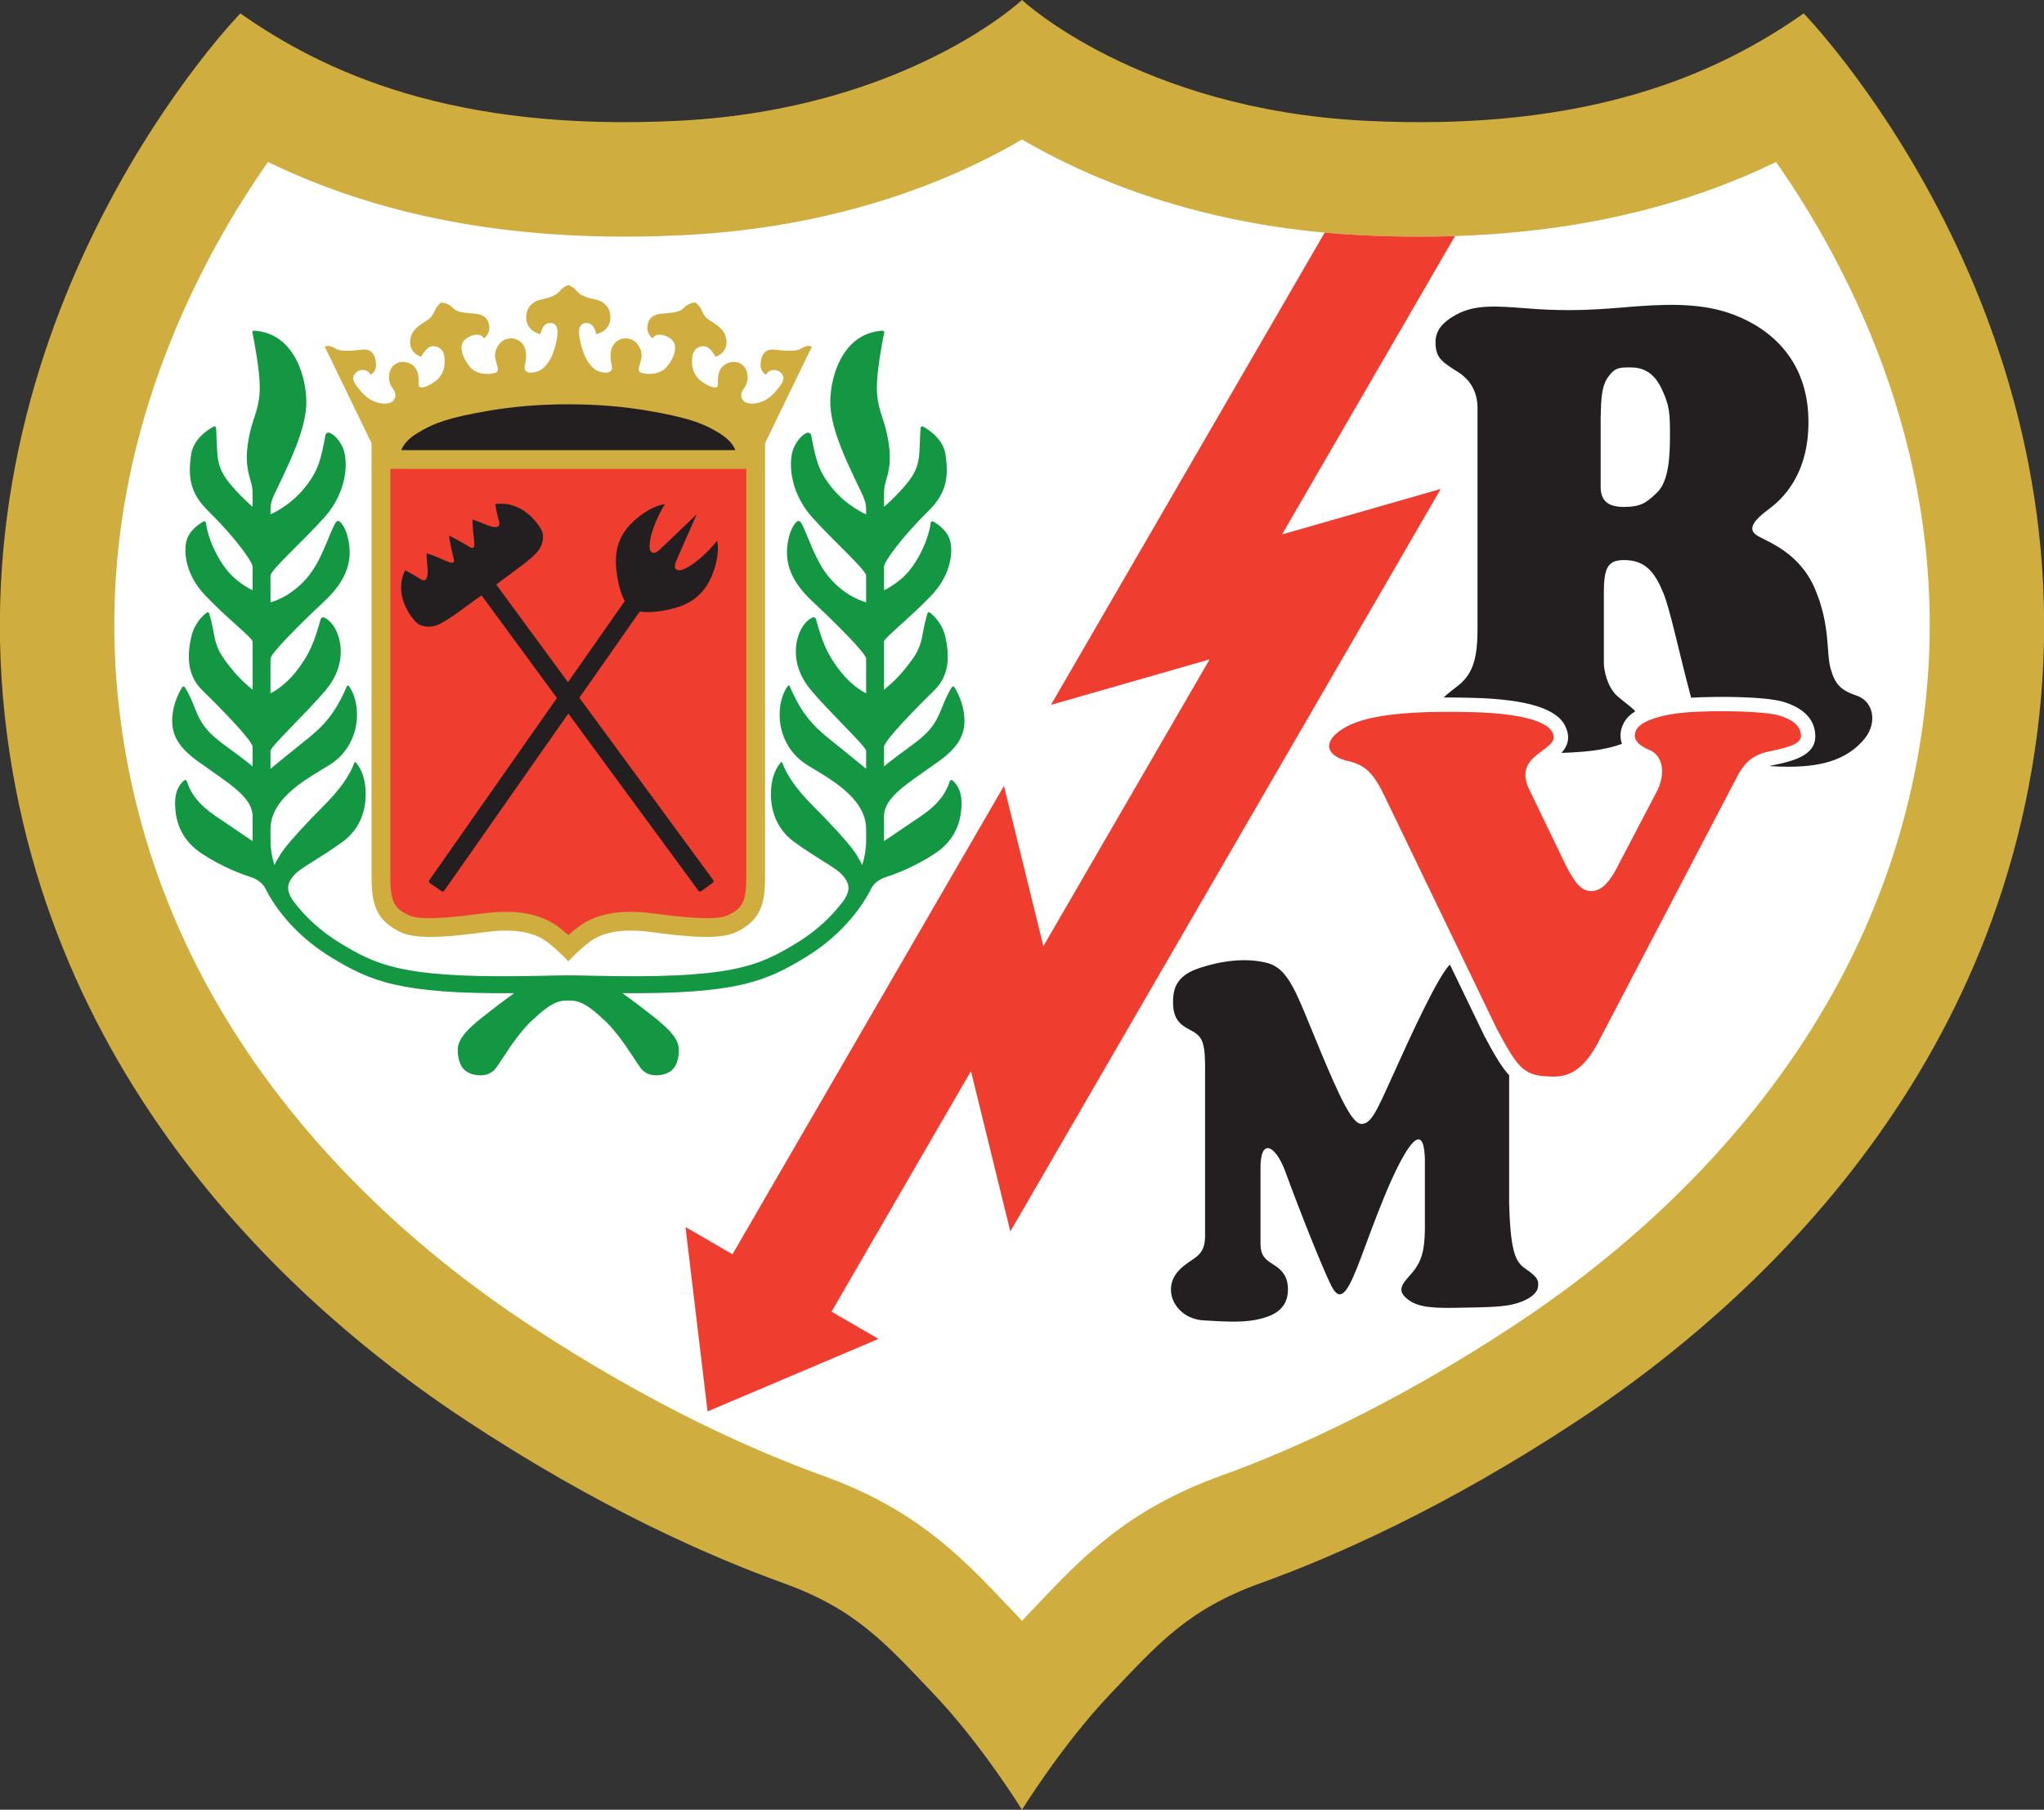
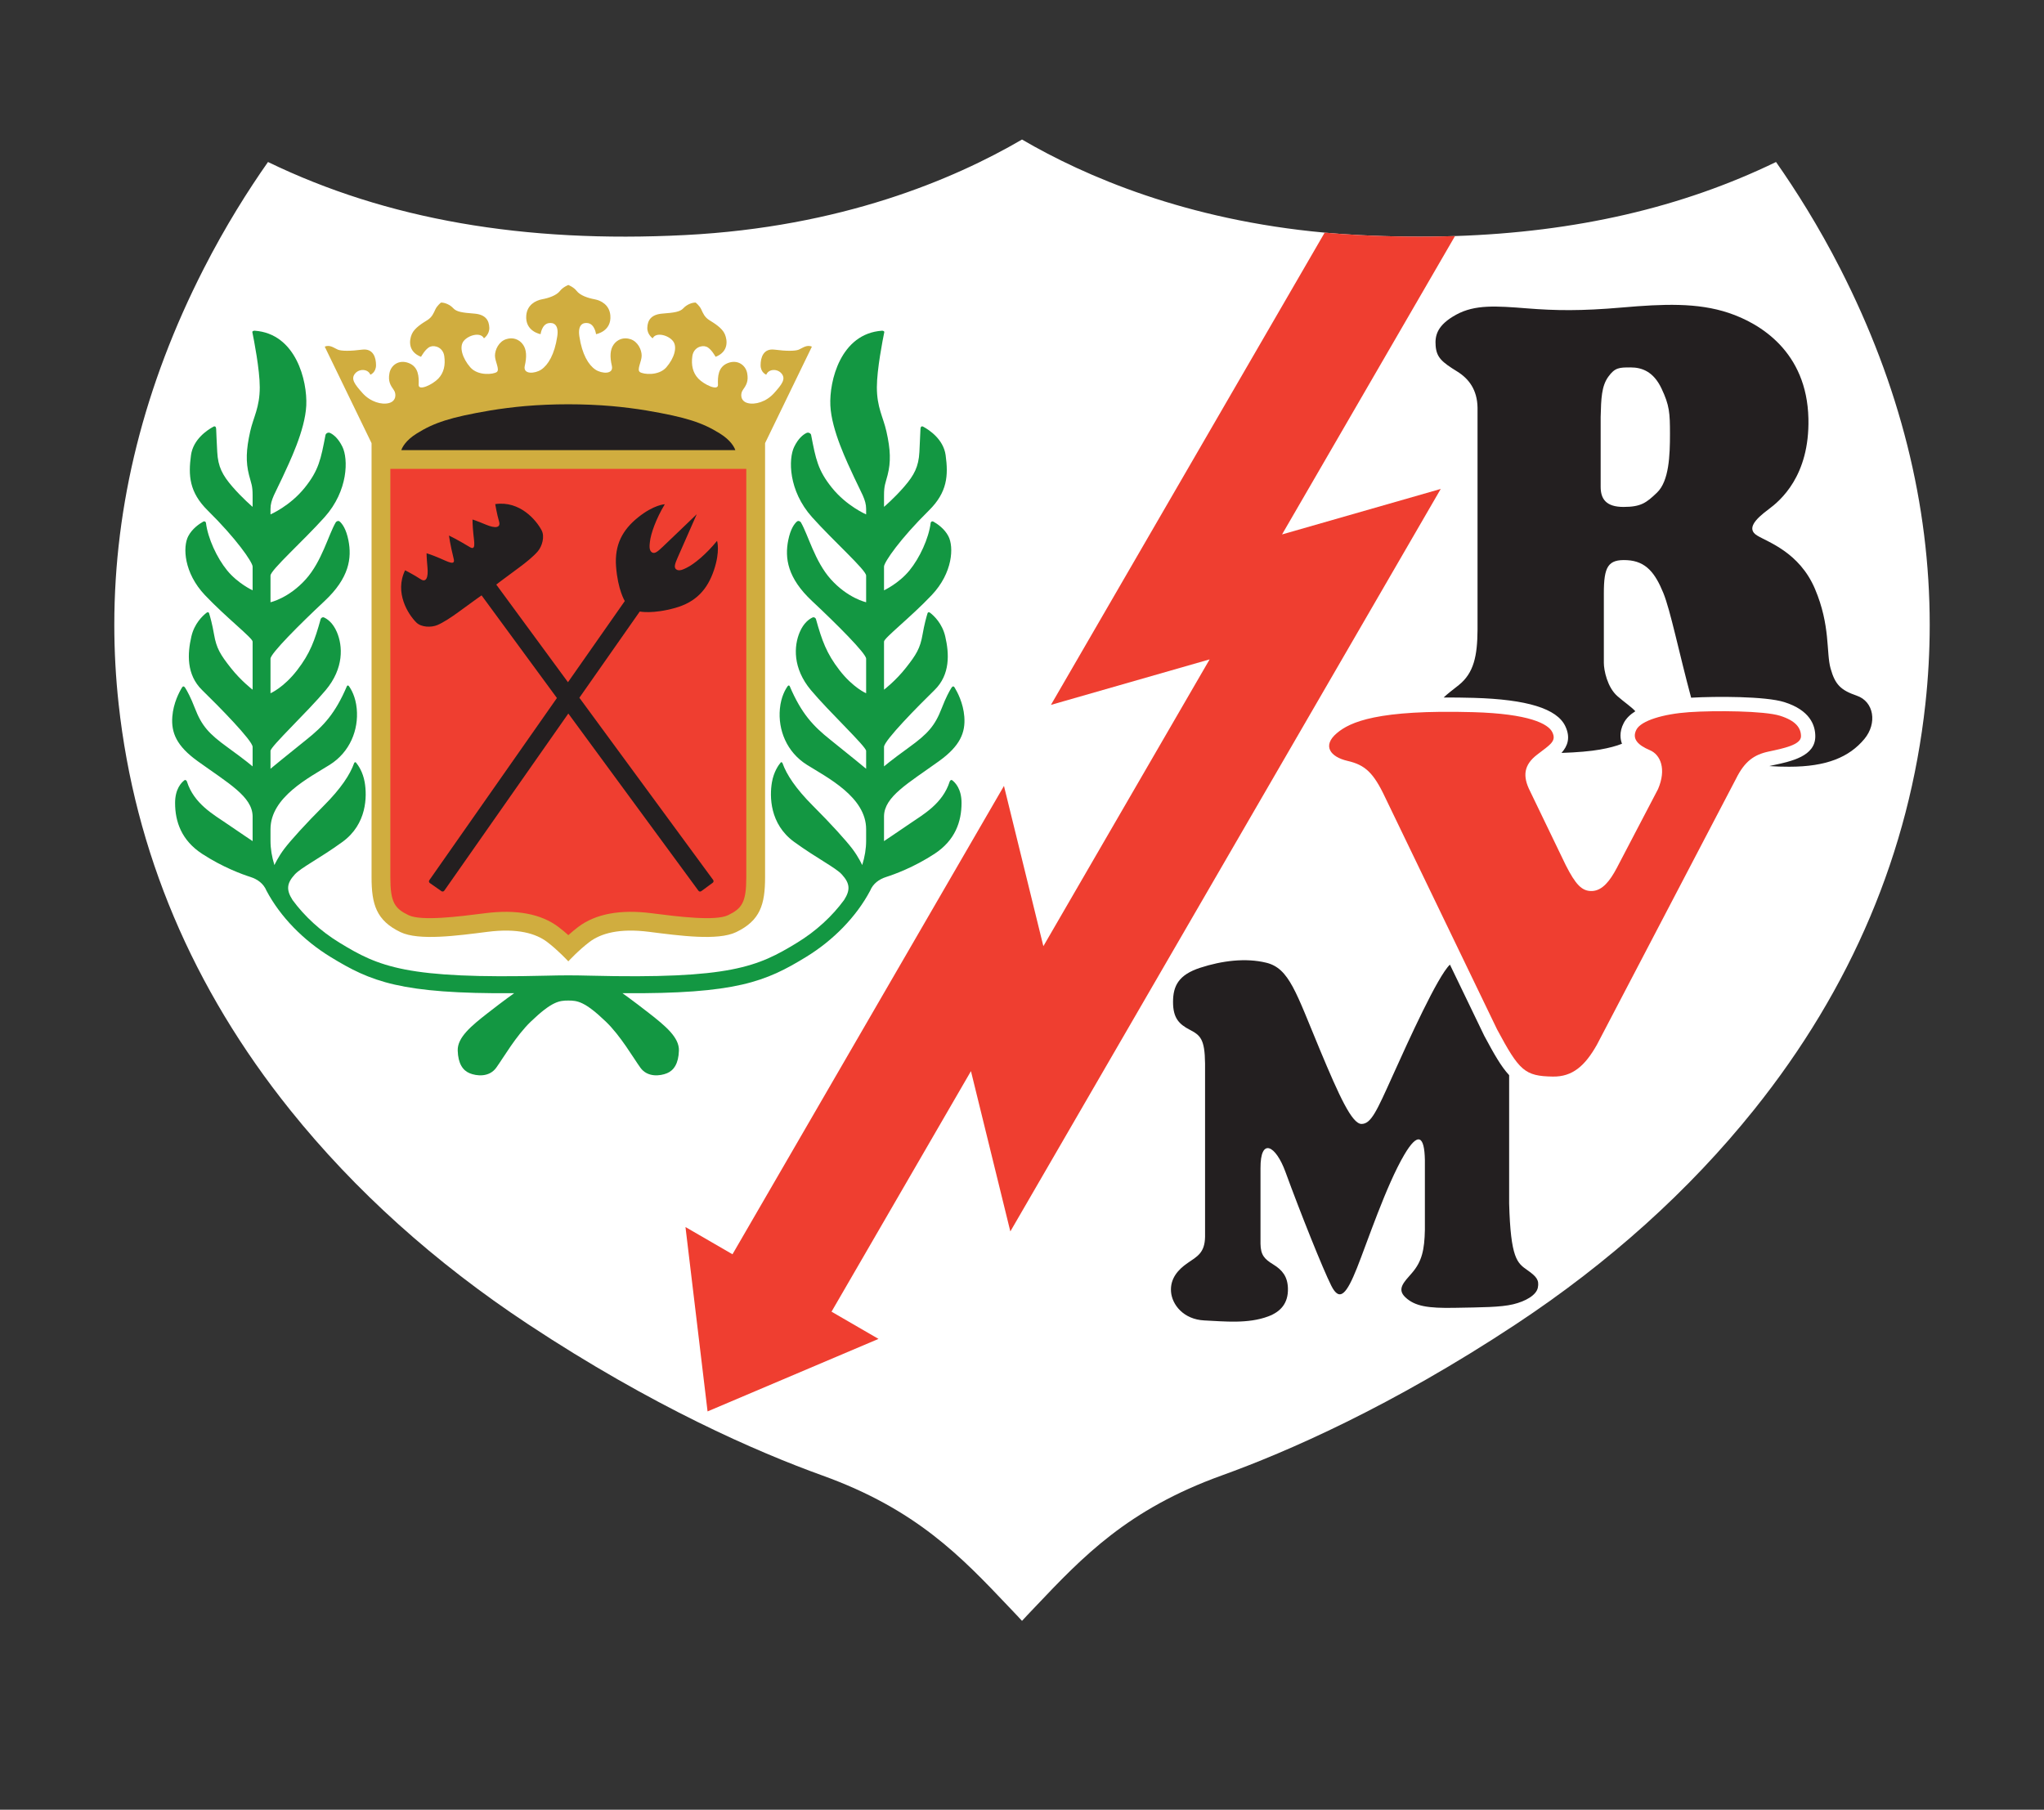
<svg xmlns="http://www.w3.org/2000/svg" width="542.79pt" height="480.62pt" viewBox="0 0 542.79 480.62" version="1.1">
  <rect x="0" y="0" width="542.79" height="480.62" fill="#333333" stroke="none" />
  <defs>
    <clipPath id="clip1">
      <path d="M 0 0 L 542.789 0 L 542.789 480.621 L 0 480.621 Z M 0 0 " />
    </clipPath>
  </defs>
  <g id="surface1">
    <g clip-path="url(#clip1)" clip-rule="nonzero">
-       <path style=" stroke:none;fill-rule:nonzero;fill:rgb(81.599%,67.799%,24.699%);fill-opacity:1;" d="M 294.828 449.902 C 307.496 436.602 315.414 427.418 334.73 420.453 C 354.047 413.484 383.812 400.504 419.281 377.07 C 454.746 353.637 530.172 294.109 541.516 190.234 C 553.547 80.035 478.973 3.562 478.973 3.562 C 456.648 19.234 422.445 35.148 362.359 32.062 C 302.273 28.973 271.398 0 271.398 0 C 271.398 0 240.523 28.973 180.434 32.062 C 120.348 35.148 86.148 19.234 63.824 3.562 C 63.824 3.562 -10.754 80.035 1.281 190.234 C 12.621 294.109 88.047 353.637 123.516 377.07 C 158.98 400.504 188.746 413.484 208.062 420.453 C 227.383 427.418 235.297 436.602 247.965 449.902 C 260.633 463.203 271.398 480.621 271.398 480.621 C 271.398 480.621 282.164 463.203 294.828 449.902 " />
-     </g>
+       </g>
    <path style=" stroke:none;fill-rule:nonzero;fill:rgb(100%,100%,100%);fill-opacity:1;" d="M 181.996 62.422 C 223.363 60.297 253.215 47.672 271.398 37.055 C 288.23 46.883 315.062 58.43 351.77 61.781 C 354.715 62.047 357.727 62.262 360.801 62.422 C 369.594 62.875 378.117 62.965 386.383 62.691 C 418.453 61.641 446.66 55.129 471.629 43.023 C 476.863 50.484 482.902 60.023 488.695 71.363 C 504.488 102.293 512.441 134.016 512.441 165.93 C 512.441 172.926 512.059 179.93 511.293 186.938 C 507.012 226.164 491.684 262.449 465.73 294.797 C 448.57 316.188 427.305 335.336 402.523 351.707 C 369.52 373.512 341.832 385.574 324.418 391.855 C 299.457 400.855 287.562 413.395 274.969 426.672 L 272.816 428.938 C 272.34 429.441 271.871 429.957 271.398 430.465 C 270.926 429.957 270.457 429.441 269.977 428.938 L 267.824 426.672 C 255.23 413.395 243.336 400.855 218.379 391.855 C 200.965 385.574 173.277 373.512 140.273 351.707 C 115.492 335.336 94.227 316.188 77.062 294.797 C 51.113 262.449 35.785 226.164 31.5 186.938 C 30.734 179.93 30.355 172.926 30.355 165.93 C 30.355 134.016 38.309 102.293 54.098 71.363 C 59.891 60.023 65.93 50.484 71.168 43.023 C 102.574 58.25 139.102 64.625 181.996 62.422 " />
    <path style=" stroke:none;fill-rule:nonzero;fill:rgb(7.5%,59.2%,25.899%);fill-opacity:1;" d="M 150.918 265.723 C 153.293 265.723 155.258 265.922 160.867 271.305 C 164.809 275.086 168.148 280.91 170.051 283.547 C 171.949 286.188 175.328 285.766 177.121 285.027 C 178.914 284.289 180.184 282.492 180.289 279.008 C 180.395 275.523 176.699 272.465 172.371 269.086 C 168.047 265.707 165.301 263.773 165.301 263.773 C 195.559 263.992 203.387 260.68 214.094 254.125 C 221.23 249.754 227.387 243.508 231.078 236.535 C 231.836 234.699 233.383 233.516 235.387 232.883 C 237.395 232.246 242.672 230.348 248.16 226.758 C 253.648 223.168 255.34 218.207 255.34 213.246 C 255.34 209.527 253.676 207.824 252.844 207.207 C 252.566 207 252.262 207.344 252.195 207.551 C 250.328 213.449 245.184 216.289 241.617 218.734 C 237.922 221.27 234.746 223.383 234.746 223.383 C 234.754 223.18 234.754 222.977 234.754 222.773 L 234.754 216.73 C 234.859 211.559 241.09 208.074 249.32 202.164 C 254.984 198.098 256.395 194.562 256.078 190.344 C 255.805 186.699 254.203 183.73 253.48 182.551 C 253.262 182.195 252.953 182.199 252.656 182.668 C 252.133 183.496 251.203 185.168 250.062 188.125 C 248.266 192.77 246.367 194.883 241.406 198.469 C 236.445 202.059 234.754 203.535 234.754 203.535 L 234.754 198.363 C 234.754 196.676 243.938 187.387 248.16 183.27 C 252.383 179.152 252.066 173.559 251.012 169.02 C 250.219 165.602 248.047 163.562 247.023 162.762 C 246.688 162.5 246.41 162.547 246.309 162.875 C 246.031 163.77 245.457 165.793 244.992 168.492 C 244.359 172.188 243.305 173.875 240.562 177.359 C 237.816 180.84 234.754 183.164 234.754 183.164 L 234.754 170.391 C 234.754 169.441 241.828 163.953 247.422 158.043 C 253.016 152.133 253.332 145.27 251.855 142.418 C 250.805 140.395 248.898 139.113 247.887 138.543 C 247.477 138.312 247.172 138.629 247.145 138.848 C 246.637 142.98 244.219 148.191 241.512 151.496 C 238.66 154.98 234.754 156.773 234.754 156.773 L 234.754 150.441 C 234.859 149.176 239.082 143.055 246.684 135.559 C 251.582 130.727 251.855 126.27 251.117 120.887 C 250.535 116.664 246.781 114.199 245.184 113.328 C 244.742 113.09 244.453 113.316 244.434 113.922 C 244.387 115.145 244.289 117.426 244.148 120.043 C 243.938 123.949 242.777 126.164 240.137 129.227 C 237.5 132.285 234.754 134.609 234.754 134.609 L 234.754 131.547 C 234.754 128.91 235.125 128.434 235.703 126.164 C 236.59 122.703 236.496 119.461 235.387 114.555 C 234.523 110.73 232.855 108.219 232.855 102.836 C 232.855 98.125 234.43 90.141 234.824 88.219 C 234.883 87.945 234.449 87.812 234.223 87.828 C 223.227 88.582 220.195 101.176 220.504 107.691 C 220.82 114.344 225.02 122.867 226.84 126.824 C 228.66 130.781 230.004 132.684 230.004 135.137 L 230.004 136.613 C 230.004 136.613 224.832 134.398 220.926 129.543 C 217.176 124.879 216.637 121.965 215.387 115.473 C 215.336 115.207 214.785 114.68 214.137 115 C 213.254 115.438 211.988 116.426 210.898 118.672 C 209.348 121.859 209.316 130.281 215.648 137.352 C 221.328 143.691 230.004 151.395 230.004 152.871 L 230.004 159.941 C 230.004 159.941 225.148 158.887 220.609 153.82 C 216.363 149.078 214.609 142.023 212.672 138.715 C 212.539 138.488 212.008 138.176 211.625 138.508 C 210.953 139.094 209.922 140.449 209.316 143.477 C 208.367 148.227 209.105 153.504 215.648 159.625 C 222.195 165.746 230.004 173.559 230.004 174.93 L 230.004 184.113 C 230.004 184.113 226.523 182.637 222.934 177.992 C 219.473 173.512 218.27 170.113 216.672 164.387 C 216.613 164.176 216.211 163.789 215.77 163.992 C 214.902 164.395 213.43 165.402 212.379 167.859 C 210.793 171.555 210.477 177.465 215.332 183.27 C 220.188 189.074 230.004 198.258 230.004 199.422 L 230.004 204.168 C 230.004 204.168 225.148 200.16 220.504 196.465 C 215.949 192.84 212.816 189.523 209.711 182.227 C 209.648 182.082 209.402 181.926 209.203 182.188 C 208.617 182.984 207.406 184.984 207.102 188.23 C 206.57 193.824 208.895 199.734 214.277 203.113 C 219.66 206.492 230.004 211.664 230.004 220.215 L 230.004 223.293 C 230.004 225.398 229.645 227.57 228.961 229.75 C 228.961 229.75 228 227.602 226.312 225.387 C 224.621 223.168 220.719 218.844 215.859 213.984 C 211.285 209.41 208.863 205.68 207.809 202.703 C 207.742 202.52 207.504 202.281 207.305 202.52 C 206.711 203.227 205.465 204.988 204.988 207.758 C 204.355 211.453 204.355 218.844 210.898 223.594 C 217.016 228.031 221.891 230.402 223.566 232.246 C 225.676 234.57 225.891 236.293 224.148 239.02 C 221.004 243.312 216.742 247.262 211.723 250.332 C 201.23 256.75 194.008 260.055 156.512 259.113 C 154.426 259.074 153.371 259.031 150.918 259.031 C 148.465 259.031 147.41 259.074 145.324 259.113 C 107.828 260.055 100.605 256.75 90.113 250.332 C 85.094 247.262 80.832 243.312 77.688 239.02 C 75.945 236.293 76.156 234.57 78.27 232.246 C 79.945 230.402 84.82 228.031 90.938 223.594 C 97.48 218.844 97.48 211.453 96.848 207.758 C 96.371 204.988 95.125 203.227 94.531 202.52 C 94.332 202.281 94.094 202.52 94.027 202.703 C 92.969 205.68 90.551 209.41 85.973 213.984 C 81.117 218.844 77.215 223.168 75.523 225.387 C 73.836 227.602 72.875 229.75 72.875 229.75 C 72.191 227.57 71.832 225.398 71.832 223.293 L 71.832 220.215 C 71.832 211.664 82.176 206.492 87.559 203.113 C 92.941 199.734 95.262 193.824 94.734 188.23 C 94.43 184.984 93.219 182.984 92.629 182.188 C 92.434 181.926 92.184 182.082 92.125 182.227 C 89.02 189.523 85.887 192.84 81.332 196.465 C 76.684 200.16 71.832 204.168 71.832 204.168 L 71.832 199.422 C 71.832 198.258 81.648 189.074 86.504 183.27 C 91.359 177.465 91.039 171.555 89.457 167.859 C 88.406 165.402 86.934 164.395 86.066 163.992 C 85.625 163.789 85.223 164.176 85.164 164.387 C 83.566 170.113 82.363 173.512 78.902 177.992 C 75.312 182.637 71.832 184.113 71.832 184.113 L 71.832 174.93 C 71.832 173.559 79.641 165.746 86.188 159.625 C 92.73 153.504 93.469 148.227 92.52 143.477 C 91.914 140.449 90.883 139.094 90.211 138.508 C 89.828 138.176 89.297 138.488 89.164 138.715 C 87.223 142.023 85.473 149.078 81.223 153.82 C 76.684 158.887 71.832 159.941 71.832 159.941 L 71.832 152.871 C 71.832 151.395 80.508 143.691 86.188 137.352 C 92.52 130.281 92.488 121.859 90.938 118.672 C 89.844 116.426 88.582 115.438 87.699 115 C 87.047 114.68 86.504 115.207 86.449 115.473 C 85.199 121.965 84.66 124.879 80.906 129.543 C 77.004 134.398 71.832 136.613 71.832 136.613 L 71.832 135.137 C 71.832 132.684 73.176 130.781 74.996 126.824 C 76.816 122.867 81.012 114.344 81.332 107.691 C 81.641 101.176 78.605 88.582 67.613 87.828 C 67.387 87.812 66.953 87.945 67.012 88.219 C 67.406 90.141 68.98 98.125 68.98 102.836 C 68.98 108.219 67.309 110.73 66.445 114.555 C 65.34 119.461 65.246 122.703 66.129 126.164 C 66.711 128.434 67.082 128.91 67.082 131.547 L 67.082 134.609 C 67.082 134.609 64.336 132.285 61.695 129.227 C 59.059 126.164 57.898 123.949 57.688 120.043 C 57.543 117.426 57.449 115.145 57.402 113.922 C 57.383 113.316 57.094 113.09 56.652 113.328 C 55.055 114.199 51.297 116.664 50.719 120.887 C 49.98 126.27 50.254 130.727 55.152 135.559 C 62.754 143.055 66.973 149.176 67.082 150.441 L 67.082 156.773 C 67.082 156.773 63.176 154.98 60.324 151.496 C 57.617 148.191 55.199 142.98 54.691 138.848 C 54.664 138.629 54.359 138.312 53.949 138.543 C 52.934 139.113 51.031 140.395 49.98 142.418 C 48.504 145.27 48.82 152.133 54.414 158.043 C 60.008 163.953 67.082 169.441 67.082 170.391 L 67.082 183.164 C 67.082 183.164 64.02 180.84 61.273 177.359 C 58.531 173.875 57.473 172.188 56.84 168.492 C 56.379 165.793 55.805 163.77 55.527 162.875 C 55.426 162.547 55.148 162.5 54.812 162.762 C 53.789 163.562 51.617 165.602 50.824 169.02 C 49.77 173.559 49.453 179.152 53.676 183.27 C 57.898 187.387 67.082 196.676 67.082 198.363 L 67.082 203.535 C 67.082 203.535 65.391 202.059 60.43 198.469 C 55.469 194.883 53.57 192.77 51.773 188.125 C 50.633 185.168 49.703 183.496 49.18 182.668 C 48.879 182.199 48.574 182.195 48.355 182.551 C 47.629 183.73 46.031 186.699 45.758 190.344 C 45.441 194.562 46.852 198.098 52.512 202.164 C 60.746 208.074 66.973 211.559 67.082 216.73 L 67.082 222.773 C 67.082 222.977 67.082 223.18 67.086 223.383 C 67.086 223.383 63.914 221.27 60.219 218.734 C 56.652 216.289 51.508 213.449 49.637 207.551 C 49.57 207.344 49.27 207 48.992 207.207 C 48.16 207.824 46.496 209.527 46.496 213.246 C 46.496 218.207 48.184 223.168 53.676 226.758 C 59.164 230.348 64.441 232.246 66.445 232.883 C 68.453 233.516 70 234.699 70.758 236.535 C 74.449 243.508 80.605 249.754 87.742 254.125 C 98.449 260.68 106.277 263.992 136.535 263.773 C 136.535 263.773 133.789 265.707 129.465 269.086 C 125.137 272.465 121.441 275.523 121.547 279.008 C 121.652 282.492 122.918 284.289 124.715 285.027 C 126.508 285.766 129.887 286.188 131.785 283.547 C 133.688 280.91 137.027 275.086 140.969 271.305 C 146.578 265.922 148.543 265.723 150.918 265.723 " />
    <path style=" stroke:none;fill-rule:nonzero;fill:rgb(81.599%,67.799%,24.699%);fill-opacity:1;" d="M 150.918 255.312 C 150.918 255.312 148.227 252.383 145.297 250.164 C 142.367 247.949 137.539 246.445 129.465 247.473 C 121.387 248.504 111.199 249.887 106.348 247.551 C 99.934 244.465 98.668 240.191 98.668 232.984 L 98.668 117.711 L 98.602 117.559 L 86.238 92.07 C 87.586 91.438 88.773 92.465 89.723 92.859 C 90.672 93.258 93.125 93.258 96.133 92.859 C 99.145 92.465 99.855 95 99.855 96.977 C 99.855 98.957 98.352 99.512 98.352 99.512 C 97.719 97.93 95.344 97.848 94.234 99.273 C 93.125 100.699 94.234 102.125 96.293 104.418 C 98.352 106.715 101.359 107.586 103.34 107.031 C 105.316 106.477 105.219 104.5 104.605 103.629 C 103.656 102.281 103.02 101.254 103.418 99.117 C 103.812 96.977 105.949 95.395 108.562 96.426 C 111.176 97.453 111.254 100.066 111.176 102.203 C 111.113 103.93 114.898 102.125 116.402 100.539 C 117.906 98.957 118.301 96.898 117.984 94.602 C 117.668 92.309 115.531 91.594 114.262 92.07 C 112.996 92.543 111.809 94.762 111.809 94.762 C 108.324 93.414 108.645 90.406 109.355 88.746 C 110.066 87.082 112.203 85.816 113.473 85.023 C 114.738 84.23 115.133 83.203 115.609 82.176 C 116.086 81.145 117.113 80.352 117.113 80.352 C 118.141 80.352 119.488 80.906 120.359 81.855 C 121.23 82.809 122.734 83.043 125.902 83.281 C 129.066 83.52 129.859 85.184 129.938 87.004 C 130.016 88.824 128.512 89.852 128.512 89.852 C 127.641 88.113 124.398 88.98 123.129 90.566 C 121.863 92.148 122.812 95.156 124.871 97.531 C 126.93 99.906 131.047 99.434 131.918 98.801 C 132.789 98.164 131.441 96.027 131.441 94.445 C 131.441 92.859 132.473 90.723 134.371 90.09 C 136.273 89.457 137.934 90.168 138.883 91.516 C 139.836 92.863 139.914 94.762 139.359 97.137 C 138.805 99.512 142.051 99.273 143.715 98.164 C 145.547 96.945 147.277 94.129 147.988 89.301 C 148.43 86.305 147.09 85.574 145.691 85.816 C 143.871 86.133 143.555 88.746 143.555 88.746 C 143.555 88.746 139.387 88.043 139.754 83.758 C 139.992 80.984 142.211 79.801 143.949 79.48 C 145.691 79.164 147.777 78.465 148.699 77.266 C 149.492 76.234 150.918 75.684 150.918 75.684 C 150.918 75.684 152.344 76.234 153.133 77.266 C 154.059 78.465 156.145 79.164 157.883 79.48 C 159.625 79.801 161.844 80.984 162.078 83.758 C 162.449 88.043 158.281 88.746 158.281 88.746 C 158.281 88.746 157.965 86.133 156.145 85.816 C 154.746 85.574 153.406 86.305 153.848 89.301 C 154.559 94.129 156.289 96.945 158.121 98.164 C 159.785 99.273 163.031 99.512 162.477 97.137 C 161.922 94.762 162 92.863 162.949 91.516 C 163.902 90.168 165.562 89.457 167.465 90.09 C 169.363 90.723 170.395 92.859 170.395 94.445 C 170.395 96.027 169.047 98.164 169.918 98.801 C 170.789 99.434 174.906 99.906 176.965 97.531 C 179.023 95.156 179.973 92.148 178.703 90.566 C 177.438 88.98 174.191 88.113 173.32 89.852 C 173.32 89.852 171.816 88.824 171.898 87.004 C 171.977 85.184 172.77 83.52 175.934 83.281 C 179.102 83.043 180.605 82.809 181.477 81.855 C 182.348 80.906 183.691 80.352 184.723 80.352 C 184.723 80.352 185.75 81.145 186.227 82.176 C 186.699 83.203 187.098 84.23 188.363 85.023 C 189.629 85.816 191.77 87.082 192.48 88.746 C 193.191 90.406 193.508 93.414 190.027 94.762 C 190.027 94.762 188.84 92.543 187.57 92.07 C 186.305 91.594 184.168 92.309 183.852 94.602 C 183.535 96.898 183.93 98.957 185.434 100.539 C 186.938 102.125 190.723 103.93 190.66 102.203 C 190.578 100.066 190.66 97.453 193.273 96.426 C 195.883 95.395 198.02 96.977 198.418 99.117 C 198.812 101.254 198.18 102.281 197.23 103.629 C 196.617 104.5 196.52 106.477 198.496 107.031 C 200.477 107.586 203.484 106.715 205.543 104.418 C 207.602 102.125 208.711 100.699 207.602 99.273 C 206.492 97.848 204.117 97.93 203.484 99.512 C 203.484 99.512 201.98 98.957 201.98 96.977 C 201.98 95 202.691 92.465 205.699 92.859 C 208.711 93.258 211.164 93.258 212.113 92.859 C 213.062 92.465 214.254 91.438 215.598 92.07 L 203.23 117.559 L 203.168 117.711 L 203.168 232.984 C 203.168 240.191 201.902 244.465 195.488 247.551 C 190.637 249.887 180.445 248.504 172.371 247.473 C 164.297 246.445 159.469 247.949 156.539 250.164 C 153.609 252.383 150.918 255.312 150.918 255.312 " />
    <path style=" stroke:none;fill-rule:nonzero;fill:rgb(13.699%,12.199%,12.5%);fill-opacity:1;" d="M 150.918 107.367 C 146.91 107.367 143.055 107.535 139.441 107.844 C 136.492 108.098 132.742 108.574 130.176 109.012 C 119.488 110.832 115.293 112.258 110.699 115.105 C 107.723 116.953 106.832 118.797 106.59 119.488 L 106.578 119.539 L 195.258 119.539 L 195.246 119.488 C 195.004 118.797 194.113 116.953 191.133 115.105 C 186.543 112.258 182.348 110.832 171.66 109.012 C 169.094 108.574 165.344 108.098 162.395 107.844 C 158.781 107.535 154.926 107.367 150.918 107.367 " />
    <path style=" stroke:none;fill-rule:nonzero;fill:rgb(93.7%,24.3%,18.799%);fill-opacity:1;" d="M 198.18 124.523 L 198.18 232.984 C 198.18 239.656 197.027 241.277 193.324 243.059 C 189.938 244.688 179.758 243.391 173.676 242.613 L 173.004 242.527 C 164.691 241.469 158.137 242.699 153.527 246.188 C 152.609 246.883 151.727 247.633 150.918 248.355 C 150.109 247.633 149.227 246.883 148.305 246.188 C 143.695 242.699 137.145 241.469 128.832 242.527 L 128.16 242.613 C 122.078 243.391 111.895 244.688 108.512 243.059 C 104.809 241.277 103.656 239.656 103.656 232.984 L 103.656 124.523 L 198.18 124.523 " />
    <path style=" stroke:none;fill-rule:nonzero;fill:rgb(13.699%,12.199%,12.5%);fill-opacity:1;" d="M 150.879 189.559 L 117.98 236.539 C 117.809 236.785 117.473 236.844 117.23 236.676 L 114.141 234.512 C 113.898 234.34 113.84 234.004 114.008 233.762 L 147.855 185.426 L 147.887 185.367 L 127.883 158.117 C 127.883 158.117 126.316 159.195 121.723 162.566 C 119.891 163.91 117.695 165.352 116.141 166.004 C 114.508 166.688 111.863 166.617 110.555 165.316 C 108.379 163.156 104.703 157.395 107.574 151.453 C 107.574 151.453 109.945 152.652 111.68 153.809 C 113.141 154.781 113.773 153.449 113.516 150.691 C 113.262 147.934 113.277 146.93 113.277 146.93 C 113.277 146.93 114.668 147.344 116.816 148.266 C 118.961 149.188 120.945 150.305 120.488 148.445 C 119.516 144.52 119.223 142.23 119.223 142.23 C 119.223 142.23 121.312 143.199 124.773 145.301 C 126.41 146.293 125.938 144.062 125.699 141.746 C 125.461 139.414 125.48 137.969 125.48 137.969 C 125.48 137.969 126.445 138.25 129.004 139.32 C 131.555 140.395 133.02 140.188 132.527 138.504 C 131.941 136.5 131.508 133.879 131.508 133.879 C 138.039 132.918 142.434 138.152 143.844 140.875 C 144.691 142.512 143.969 145.055 142.824 146.41 C 141.738 147.699 139.707 149.363 137.875 150.707 C 133.281 154.078 131.785 155.25 131.785 155.25 L 150.824 181.18 L 150.863 181.129 L 165.918 159.625 C 165.918 159.625 164.07 156.688 163.598 150.465 C 163.16 144.699 165.293 140.727 169.477 137.375 C 173.66 134.023 176.539 133.914 176.539 133.914 C 174.211 137.789 172.801 141.734 172.574 143.992 C 172.5 144.746 172.277 146.215 173.172 146.727 C 173.93 147.164 174.805 146.324 175.93 145.277 C 177.516 143.789 185.023 136.566 185.023 136.566 C 185.023 136.566 180.805 146.094 179.949 148.09 C 179.348 149.508 178.859 150.613 179.527 151.18 C 180.316 151.844 181.617 151.133 182.305 150.805 C 184.348 149.816 187.57 147.145 190.418 143.633 C 190.418 143.633 191.301 146.375 189.578 151.453 C 187.859 156.531 184.855 159.891 179.293 161.453 C 173.281 163.137 169.891 162.406 169.891 162.406 L 153.91 185.227 L 153.855 185.305 L 189.379 233.688 C 189.555 233.93 189.504 234.266 189.266 234.441 L 186.227 236.672 C 185.988 236.848 185.648 236.797 185.473 236.555 L 150.922 189.5 L 150.879 189.559 " />
    <path style=" stroke:none;fill-rule:nonzero;fill:rgb(93.7%,24.3%,18.799%);fill-opacity:1;" d="M 391.215 189.133 C 406.055 189.551 411.164 192.223 412.234 194.477 C 413.352 196.836 411.762 197.684 408.195 200.414 C 404.637 203.148 404.277 206.117 406.324 210.137 L 415.785 229.754 C 418.387 234.867 420.07 236.754 422.805 236.633 C 425.535 236.516 427.555 233.902 429.34 230.523 L 440.293 209.574 C 442.578 204.25 440.961 200.43 438.121 199.227 C 435.035 197.922 433.254 196.258 434.559 193.766 C 435.809 191.383 441.684 189.609 448.57 189.133 C 455.461 188.66 468.523 188.777 472.68 190.086 C 476.836 191.391 478.262 193.289 478.262 195.547 C 478.262 197.805 473.629 198.754 469.711 199.586 C 465.789 200.414 463.297 202.195 461.016 206.793 L 424.059 277.469 C 420.902 283.066 417.578 286 412.355 285.914 C 404.871 285.797 403.445 284.371 397.551 273.383 L 367.859 211.824 C 364.734 205.164 362.48 203.148 357.848 202.078 C 353.215 201.008 351.078 198.039 354.996 194.715 C 358.52 191.727 365.805 188.422 391.215 189.133 " />
    <path style=" stroke:none;fill-rule:nonzero;fill:rgb(93.7%,24.3%,18.799%);fill-opacity:1;" d="M 386.328 62.781 L 340.449 141.934 L 340.898 141.805 L 382.41 129.902 L 382.594 129.848 L 268.305 327.031 L 268.277 326.953 L 257.84 284.469 L 257.703 284.703 L 220.969 348.082 L 220.812 348.352 L 233.289 355.582 L 187.895 374.84 L 182.031 325.875 L 194.512 333.105 L 194.723 332.746 L 266.609 208.715 L 266.723 209.203 L 277.051 251.211 L 277.07 251.285 L 321.219 175.117 L 282.926 186.098 L 279.078 187.203 L 351.688 61.922 L 351.77 61.781 C 354.715 62.047 357.727 62.262 360.801 62.422 C 369.594 62.875 378.117 62.965 386.383 62.691 L 386.328 62.781 " />
    <path style=" stroke:none;fill-rule:nonzero;fill:rgb(13.699%,12.199%,12.5%);fill-opacity:1;" d="M 384.988 256.227 C 381.777 259.305 374.125 276.145 369.844 285.645 C 365.562 295.145 364.09 298.492 361.547 298.492 C 359.004 298.492 355.578 290.941 350.574 278.957 C 344.152 263.566 342.383 257.168 336.258 255.676 C 330.773 254.336 324.484 255.141 318.73 257.012 C 312.977 258.887 311.504 261.828 311.504 266.109 C 311.504 270.391 313.109 271.996 315.922 273.469 C 318.73 274.941 319.934 275.879 320.008 282.434 L 320.008 328.465 C 319.934 332.742 317.926 333.68 315.387 335.422 C 312.844 337.16 310.703 339.566 310.969 343.047 C 311.238 346.527 314.312 350.406 319.801 350.676 C 325.285 350.941 331.441 351.609 336.793 349.602 C 340.051 348.383 342.145 346.125 342.012 342.109 C 341.91 339.031 340.539 337.293 338.133 335.82 C 335.723 334.352 334.785 333.281 334.73 330.336 L 334.73 310.266 C 334.676 301.969 338.754 304.129 341.344 311.203 C 345.355 322.176 351.242 336.891 353.52 341.441 C 355.793 345.992 357.664 343.449 360.344 336.758 C 363.02 330.07 368.102 314.816 372.922 306.652 C 376.523 300.547 378.273 301.566 378.383 308.125 L 378.383 326.59 C 378.273 331.941 377.602 335.02 374.926 338.098 C 372.832 340.504 370.871 342.324 373.188 344.52 C 375.73 346.926 379.211 347.461 386.301 347.328 C 393.391 347.195 398.477 347.195 401.82 346.391 C 405.164 345.59 407.984 343.945 408.379 341.977 C 408.777 339.969 408.055 339.035 405.566 337.293 C 402.891 335.422 401.16 334.215 400.758 319.633 L 400.758 285.543 L 400.73 285.508 C 398.617 283.238 396.742 279.91 394.203 275.18 L 394.164 275.109 L 385.031 256.176 L 384.988 256.227 " />
    <path style=" stroke:none;fill-rule:nonzero;fill:rgb(13.699%,12.199%,12.5%);fill-opacity:1;" d="M 431.117 134.629 C 426.484 134.629 425.059 132.492 425.059 129.285 L 425.059 110.758 C 425.18 105.773 425.297 102.566 427.078 100.07 C 428.859 97.578 430.047 97.578 433.016 97.578 C 435.984 97.578 439.07 98.648 441.211 103.16 C 443.348 107.672 443.465 109.691 443.465 115.273 C 443.465 120.852 443.25 127.734 440.023 130.828 C 437.172 133.559 435.746 134.629 431.117 134.629 M 469.84 203.453 C 471.605 203.582 473.387 203.625 475.145 203.625 C 485.047 203.625 491.066 201.082 495.082 196.266 C 498.562 192.09 497.637 186.324 493.074 184.758 C 488.793 183.285 487.32 181.812 486.117 177.531 C 484.914 173.25 486.117 166.16 481.969 156.391 C 477.82 146.625 469.391 143.949 466.582 142.207 C 463.773 140.469 466.047 137.926 469.66 135.25 C 472.734 132.973 480.574 126.418 480.23 111.164 C 479.828 93.371 467.387 85.879 459.023 83.09 C 450.758 80.336 441.684 80.715 430.762 81.664 C 419.836 82.617 413.066 82.496 405.586 81.902 C 397.289 81.246 391.691 80.836 386.703 83.566 C 381.715 86.297 381.004 89.027 381.242 91.879 C 381.496 94.953 382.902 96.152 386.941 98.648 C 390.055 100.57 392.285 103.516 392.363 108.266 L 392.363 167.246 C 392.32 174.188 391.387 178.738 387.371 181.949 C 385.625 183.344 384.309 184.309 383.371 185.242 L 383.445 185.242 C 385.871 185.227 388.492 185.258 391.32 185.336 C 405.496 185.734 413.461 188.191 415.668 192.852 C 417.121 195.914 416.266 198.129 414.715 199.891 L 414.66 199.957 C 418.84 199.824 422.383 199.504 424.836 199.074 C 427.309 198.645 429.234 198.117 430.727 197.523 L 430.695 197.457 C 430.492 196.891 430.324 196.172 430.324 195.332 C 430.324 194.363 430.547 193.234 431.195 192.004 C 431.84 190.766 432.906 189.754 434.219 188.926 L 434.273 188.895 C 433.164 187.676 431.438 186.57 429.52 184.891 C 426.797 182.512 425.906 177.934 425.906 176.059 C 425.906 174.188 425.906 164.688 425.906 157.598 C 425.906 150.504 426.977 148.496 432.062 148.766 C 437.145 149.031 439.555 152.242 441.695 157.461 C 443.59 162.074 445.898 173.48 449.09 185.309 L 449.156 185.289 C 455.621 184.918 468.812 184.887 473.816 186.461 C 480.629 188.602 482.059 192.582 482.059 195.547 C 482.059 200.852 475.738 202.191 470.66 203.266 L 470.496 203.301 C 470.328 203.34 470.16 203.375 470 203.414 L 469.84 203.453 " />
  </g>
</svg>